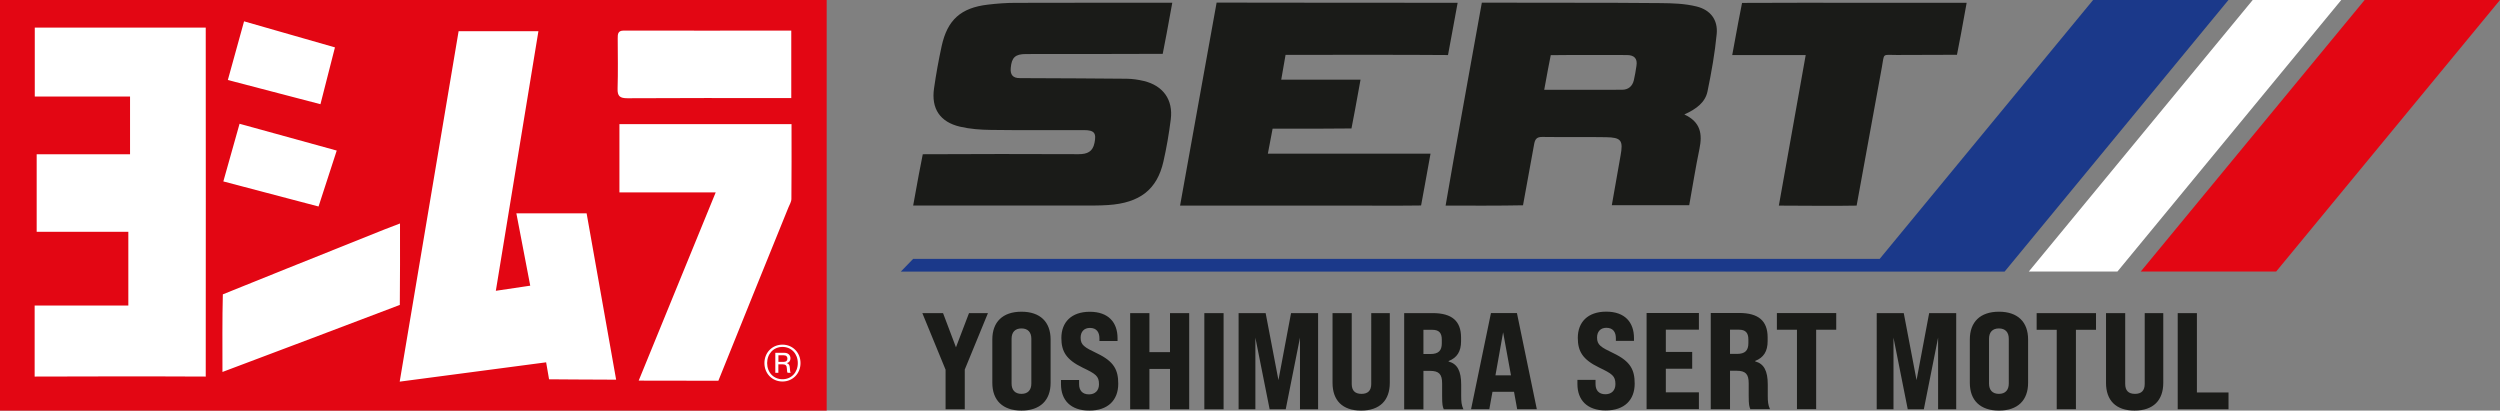
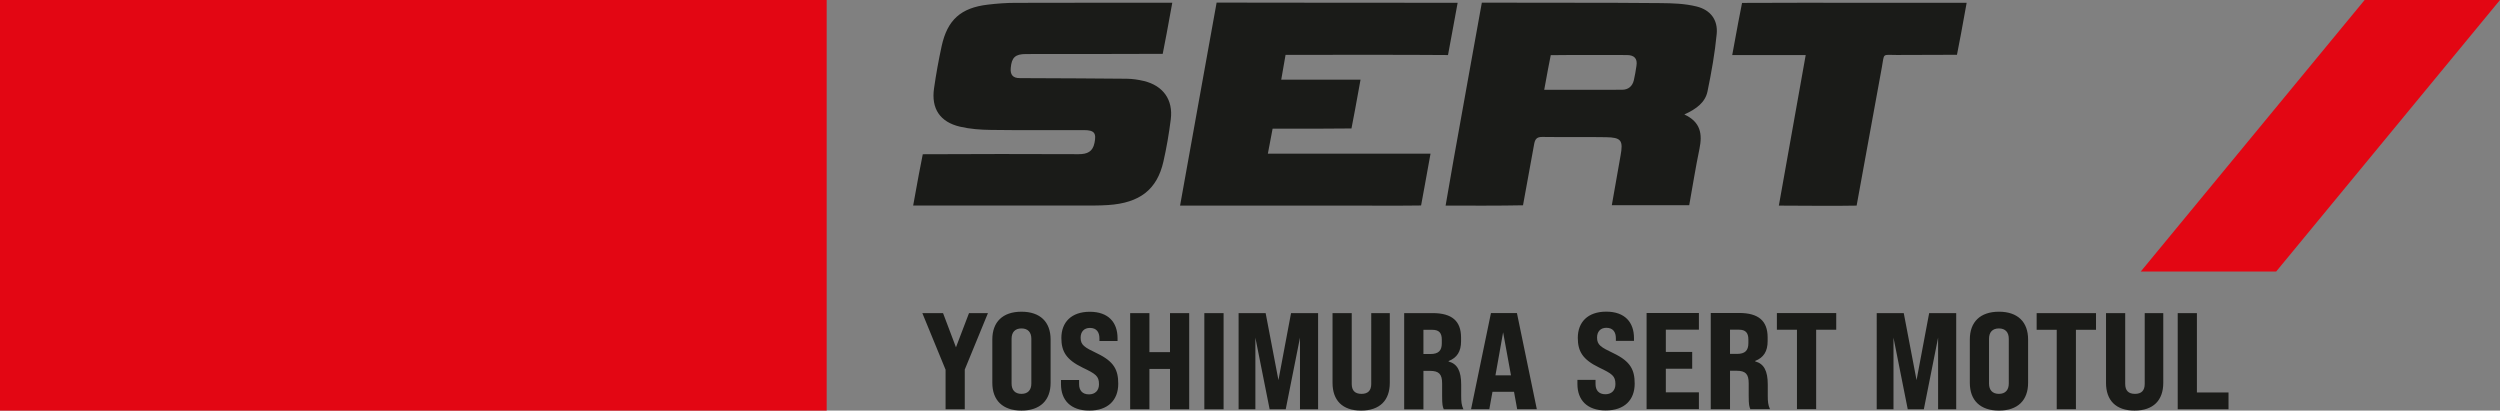
<svg xmlns="http://www.w3.org/2000/svg" id="Layer_2" viewBox="0 0 394.68 64.82">
  <rect x="0" y="0" width="394.68" height="64.82" fill="#808080" stroke="none" />
  <defs>
    <style>.cls-1{fill:#1b398a}.cls-1,.cls-2,.cls-3,.cls-4{stroke-width:0}.cls-2{fill:#1a1b18}.cls-3{fill:#e30613}.cls-4{fill:#fff}</style>
  </defs>
  <g id="Desktop">
    <g id="Main">
      <g id="Layout_copy">
        <path d="M240.44 32.41c-3.79.08-8.24.05-12.22.05.44-2.51.83-4.85 1.25-7.19 1.42-7.87 4.38-24.46 4.47-24.85 8.99.04 19.22-.02 28.21.07 1.95.02 3.78.07 5.68.53 2.21.54 3.4 2.12 3.19 4.34-.29 3.04-.83 6.06-1.45 9.06-.36 1.75-1.76 2.79-3.66 3.65 2.6 1.2 2.86 3.11 2.39 5.41-.61 2.94-1.08 5.92-1.62 8.92h-12.22c.47-2.68.91-5.25 1.38-7.83.44-2.39.12-2.87-2.29-2.91-3.37-.06-6.73.01-10.1-.04-.91-.01-1.13.44-1.26 1.18m1.6-8.62c4.25 0 8.27.01 12.3-.01.97 0 1.63-.56 1.85-1.51.18-.74.29-1.5.41-2.26.19-1.18-.36-1.7-1.51-1.71-3.75 0-8.28-.03-12.02.02-.1.45-.73 3.74-1.03 5.46ZM144.16 32.47c.46-2.63 1.36-7.43 1.52-8.12 7.79-.04 16.82-.05 24.61-.01 1.35 0 2.22-.38 2.5-1.78.32-1.55-.02-2.01-1.65-2.02-4.91-.01-9.81.04-14.72-.03-1.62-.02-3.28-.14-4.86-.51-3.17-.74-4.57-2.86-4.1-6.07.32-2.23.72-4.45 1.2-6.65.91-4.16 3.04-6.05 7.3-6.55 1.43-.17 2.88-.28 4.32-.28 7.79-.03 24.22-.02 24.79-.02-.45 2.56-1.4 7.62-1.51 8.07-6.78.04-14.79.02-21.57.03-1.72 0-2.27.54-2.42 2.17-.11 1.1.33 1.64 1.44 1.63.58 0 1.15 0 1.73.01 5.05.03 10.1.03 15.15.09.9.01 1.83.15 2.71.36 3.04.74 4.63 2.97 4.23 6.07-.28 2.23-.66 4.46-1.16 6.65-1 4.41-3.73 6.53-8.72 6.86-1.49.1-2.98.08-4.47.08H144.15ZM202.95 8.68c-.24 1.39-.45 2.56-.68 3.9h12.52c-.44 2.49-1.35 7.37-1.43 7.7-3.17.05-7.39.03-10.56.03h-1.89c-.24 1.28-.48 2.52-.75 3.95h25.68c-.47 2.67-1.44 7.89-1.49 8.18-3.08.05-7.28.02-10.36.02H186.3c.08-.41 5.66-31.54 5.77-32.05 12.13.03 25.92.02 38.05.03-.03.1-1.3 7.17-1.52 8.25-7.46-.06-16.35-.03-23.81-.03h-1.82ZM280.83 32.46c1.43-8.01 2.82-15.78 4.24-23.77h-11.6c.48-2.71 1.49-8 1.55-8.23 5.87-.04 12.97-.02 18.84-.02H310.48c-.47 2.68-1.4 7.66-1.53 8.21-2.67 0-7.46.03-9.49.03-2.39 0-1.94-.38-2.38 2.01-1.28 6.88-3.87 21.34-3.97 21.77-3.79.08-8.29 0-12.27 0ZM149.27 58.34l-3.66-8.91h3.27l2.04 5.4 2.06-5.4h2.99l-3.66 8.91v6.27h-3.03v-6.27ZM156.66 60.44v-6.85c0-2.75 1.63-4.38 4.6-4.38s4.6 1.63 4.6 4.38v6.85c0 2.75-1.63 4.38-4.6 4.38s-4.6-1.63-4.6-4.38Zm6.16.11v-7.07c0-1.02-.54-1.63-1.56-1.63s-1.56.61-1.56 1.63v7.07c0 1.02.54 1.63 1.56 1.63s1.56-.61 1.56-1.63ZM167.5 60.66v-.67h2.86v.67c0 .93.48 1.6 1.56 1.6.95 0 1.58-.59 1.58-1.6 0-1.3-.52-1.63-2.58-2.62-2.6-1.26-3.36-2.56-3.36-4.68 0-2.47 1.56-4.14 4.49-4.14s4.38 1.67 4.38 4.18v.43h-2.86v-.41c0-.95-.43-1.65-1.5-1.65-.93 0-1.47.61-1.47 1.54 0 1.17.59 1.52 2.62 2.49 2.67 1.28 3.32 2.62 3.32 4.79 0 2.56-1.6 4.23-4.57 4.23s-4.47-1.67-4.47-4.16ZM178.42 49.43h3.04v6.16h3.25v-6.16h3.03v15.18h-3.03v-6.37h-3.25v6.37h-3.04V49.43ZM190.13 49.43h3.04v15.18h-3.04V49.43ZM195.54 49.43h4.27l2.02 10.58 1.99-10.58h4.27v15.18h-2.86v-11.3l-2.25 11.3h-2.54l-2.25-11.3v11.3h-2.65V49.43ZM210.37 60.44V49.43h3.03v11.19c0 1.04.52 1.56 1.54 1.56s1.54-.52 1.54-1.56V49.43h2.93v11.01c0 2.75-1.56 4.38-4.53 4.38s-4.51-1.63-4.51-4.38ZM221.68 49.43h4.49c3.04 0 4.49 1.24 4.49 3.86v.59c0 1.6-.63 2.6-1.97 3.12v.07c1.39.37 1.99 1.5 1.99 3.66v1.78c0 .85.04 1.45.35 2.1h-3.1c-.17-.41-.26-.63-.26-2.12v-1.97c0-1.45-.5-1.97-1.91-1.97h-1.04v6.07h-3.04V49.44Zm4.14 6.46c1.26 0 1.8-.52 1.8-1.69v-.59c0-1.06-.46-1.54-1.47-1.54h-1.43v3.82h1.11ZM239.02 61.85h-3.4l-.5 2.75h-2.88l3.14-15.18h4.1l3.14 15.18h-3.1l-.5-2.75Zm-.48-2.6-1.24-6.79-1.21 6.79h2.45ZM296.28 49.43h4.27l2.02 10.58 1.99-10.58h4.27v15.18h-2.86v-11.3l-2.25 11.3h-2.54l-2.25-11.3v11.3h-2.65V49.43ZM310.98 60.44v-6.85c0-2.75 1.63-4.38 4.6-4.38s4.6 1.63 4.6 4.38v6.85c0 2.75-1.63 4.38-4.6 4.38s-4.6-1.63-4.6-4.38Zm6.15.11v-7.07c0-1.02-.54-1.63-1.56-1.63s-1.56.61-1.56 1.63v7.07c0 1.02.54 1.63 1.56 1.63s1.56-.61 1.56-1.63ZM324.7 52.07h-3.17v-2.64h9.37v2.64h-3.17V64.6h-3.03V52.07ZM332.48 60.44V49.43h3.03v11.19c0 1.04.52 1.56 1.54 1.56s1.54-.52 1.54-1.56V49.43h2.93v11.01c0 2.75-1.56 4.38-4.53 4.38s-4.51-1.63-4.51-4.38ZM343.79 49.43h3.04v12.53h4.99v2.65h-8.02V49.43ZM249.03 60.64v-.67h2.86v.67c0 .93.48 1.6 1.56 1.6.95 0 1.58-.59 1.58-1.6 0-1.3-.52-1.63-2.58-2.62-2.6-1.26-3.36-2.56-3.36-4.68 0-2.47 1.56-4.14 4.49-4.14s4.38 1.67 4.38 4.18v.43h-2.86v-.41c0-.95-.43-1.65-1.5-1.65-.93 0-1.47.61-1.47 1.54 0 1.17.59 1.52 2.62 2.49 2.67 1.28 3.32 2.62 3.32 4.79 0 2.56-1.6 4.23-4.57 4.23s-4.47-1.67-4.47-4.16ZM259.95 49.41h8.26v2.64h-5.22v3.51h4.16v2.65h-4.16v3.73h5.22v2.65h-8.26V49.41ZM270.08 49.41h4.49c3.04 0 4.49 1.24 4.49 3.86v.59c0 1.6-.63 2.6-1.97 3.12v.07c1.39.37 1.99 1.5 1.99 3.66v1.78c0 .85.04 1.45.35 2.1h-3.1c-.17-.41-.26-.63-.26-2.12V60.5c0-1.45-.5-1.97-1.91-1.97h-1.04v6.07h-3.04V49.42Zm4.14 6.46c1.26 0 1.8-.52 1.8-1.69v-.59c0-1.06-.46-1.54-1.47-1.54h-1.43v3.82h1.11ZM283.69 52.06h-3.17v-2.64h9.37v2.64h-3.17v12.53h-3.03V52.06Z" class="cls-2" />
        <path d="M0 0h130.51v64.82H0z" class="cls-3" />
-         <path d="M5.79 24.35h14.74v-9.11H5.49V4.36h26.99c.03.46 0 53.32 0 55.09-8.22-.06-26.58 0-27.01 0V48.23h14.79V36.59H5.79V24.35ZM78.27 45.91c1.93-.29 3.57-.53 5.44-.81-.74-3.85-1.45-7.58-2.19-11.42h11.09c1.54 8.67 3.08 17.37 4.66 26.26-3.44 0-10.24-.06-10.59-.06l-.46-2.68c-7.7 1.02-15.33 2.02-23.12 3.05 3.13-18.59 6.21-36.91 9.3-55.32H85c-2.23 13.62-4.46 27.15-6.72 40.97ZM97.79 30.38V19.6h27.17c0 3.96.02 7.88-.02 11.8 0 .45-.29.91-.47 1.35-3.5 8.67-7.59 18.68-11.06 27.36-1 0-11.84-.02-12.58-.02 4.03-9.9 8.09-19.73 12.16-29.72H97.78ZM35.12 58.72c0-3.85-.04-8.52.06-12.25.58-.24 17.43-7.03 25.55-10.26.75-.3 1.5-.58 2.42-.93 0 4.21.02 8.84-.03 12.86-.25.12-27.58 10.44-27.99 10.58ZM124.92 4.83v10.65h-1.45c-8.13 0-16.27-.02-24.4.03-1.18 0-1.61-.3-1.57-1.52.08-2.64.03-5.28.02-7.92 0-.66 0-1.24.94-1.24 8.75.02 17.51 0 26.45 0ZM35.26 28.64c.86-3.07 1.68-5.96 2.56-9.1 5.1 1.41 10.14 2.8 15.34 4.23-.98 3.02-1.9 5.86-2.87 8.83-5.02-1.32-9.92-2.61-15.04-3.96ZM38.54 3.37c4.85 1.39 9.5 2.72 14.34 4.11-.76 2.98-1.5 5.87-2.29 8.97-4.88-1.28-9.67-2.53-14.62-3.82.86-3.12 1.69-6.1 2.56-9.26ZM120.68 57.32c0-1.67 1.25-2.91 2.85-2.91s2.85 1.24 2.85 2.91-1.25 2.91-2.85 2.91-2.85-1.23-2.85-2.91Zm5.27 0c0-1.47-1.01-2.55-2.42-2.55s-2.42 1.08-2.42 2.55 1.01 2.55 2.42 2.55 2.42-1.07 2.42-2.55Zm-3.54-1.62h1.42c.58 0 .96.35.96.87 0 .37-.18.65-.58.76.31.1.46.3.48.72.05.47.05.73.13.78v.02h-.47c-.08-.04-.11-.31-.13-.72-.01-.42-.21-.61-.64-.61h-.7v1.34h-.48v-3.15Zm.48 1.43h.83c.39 0 .59-.19.59-.51s-.18-.53-.58-.53h-.84v1.04Z" class="cls-4" />
-         <path d="m351.81 0-35.34 42.88H142.21l1.95-2.01h152.59L330.44 0h21.37z" class="cls-1" />
-         <path d="M334.28 42.87h-13.99L355.64 0h13.98l-35.34 42.87z" class="cls-4" />
        <path d="M359.34 42.87h-21.38L373.31 0h21.37l-35.34 42.87z" class="cls-3" />
      </g>
    </g>
  </g>
</svg>